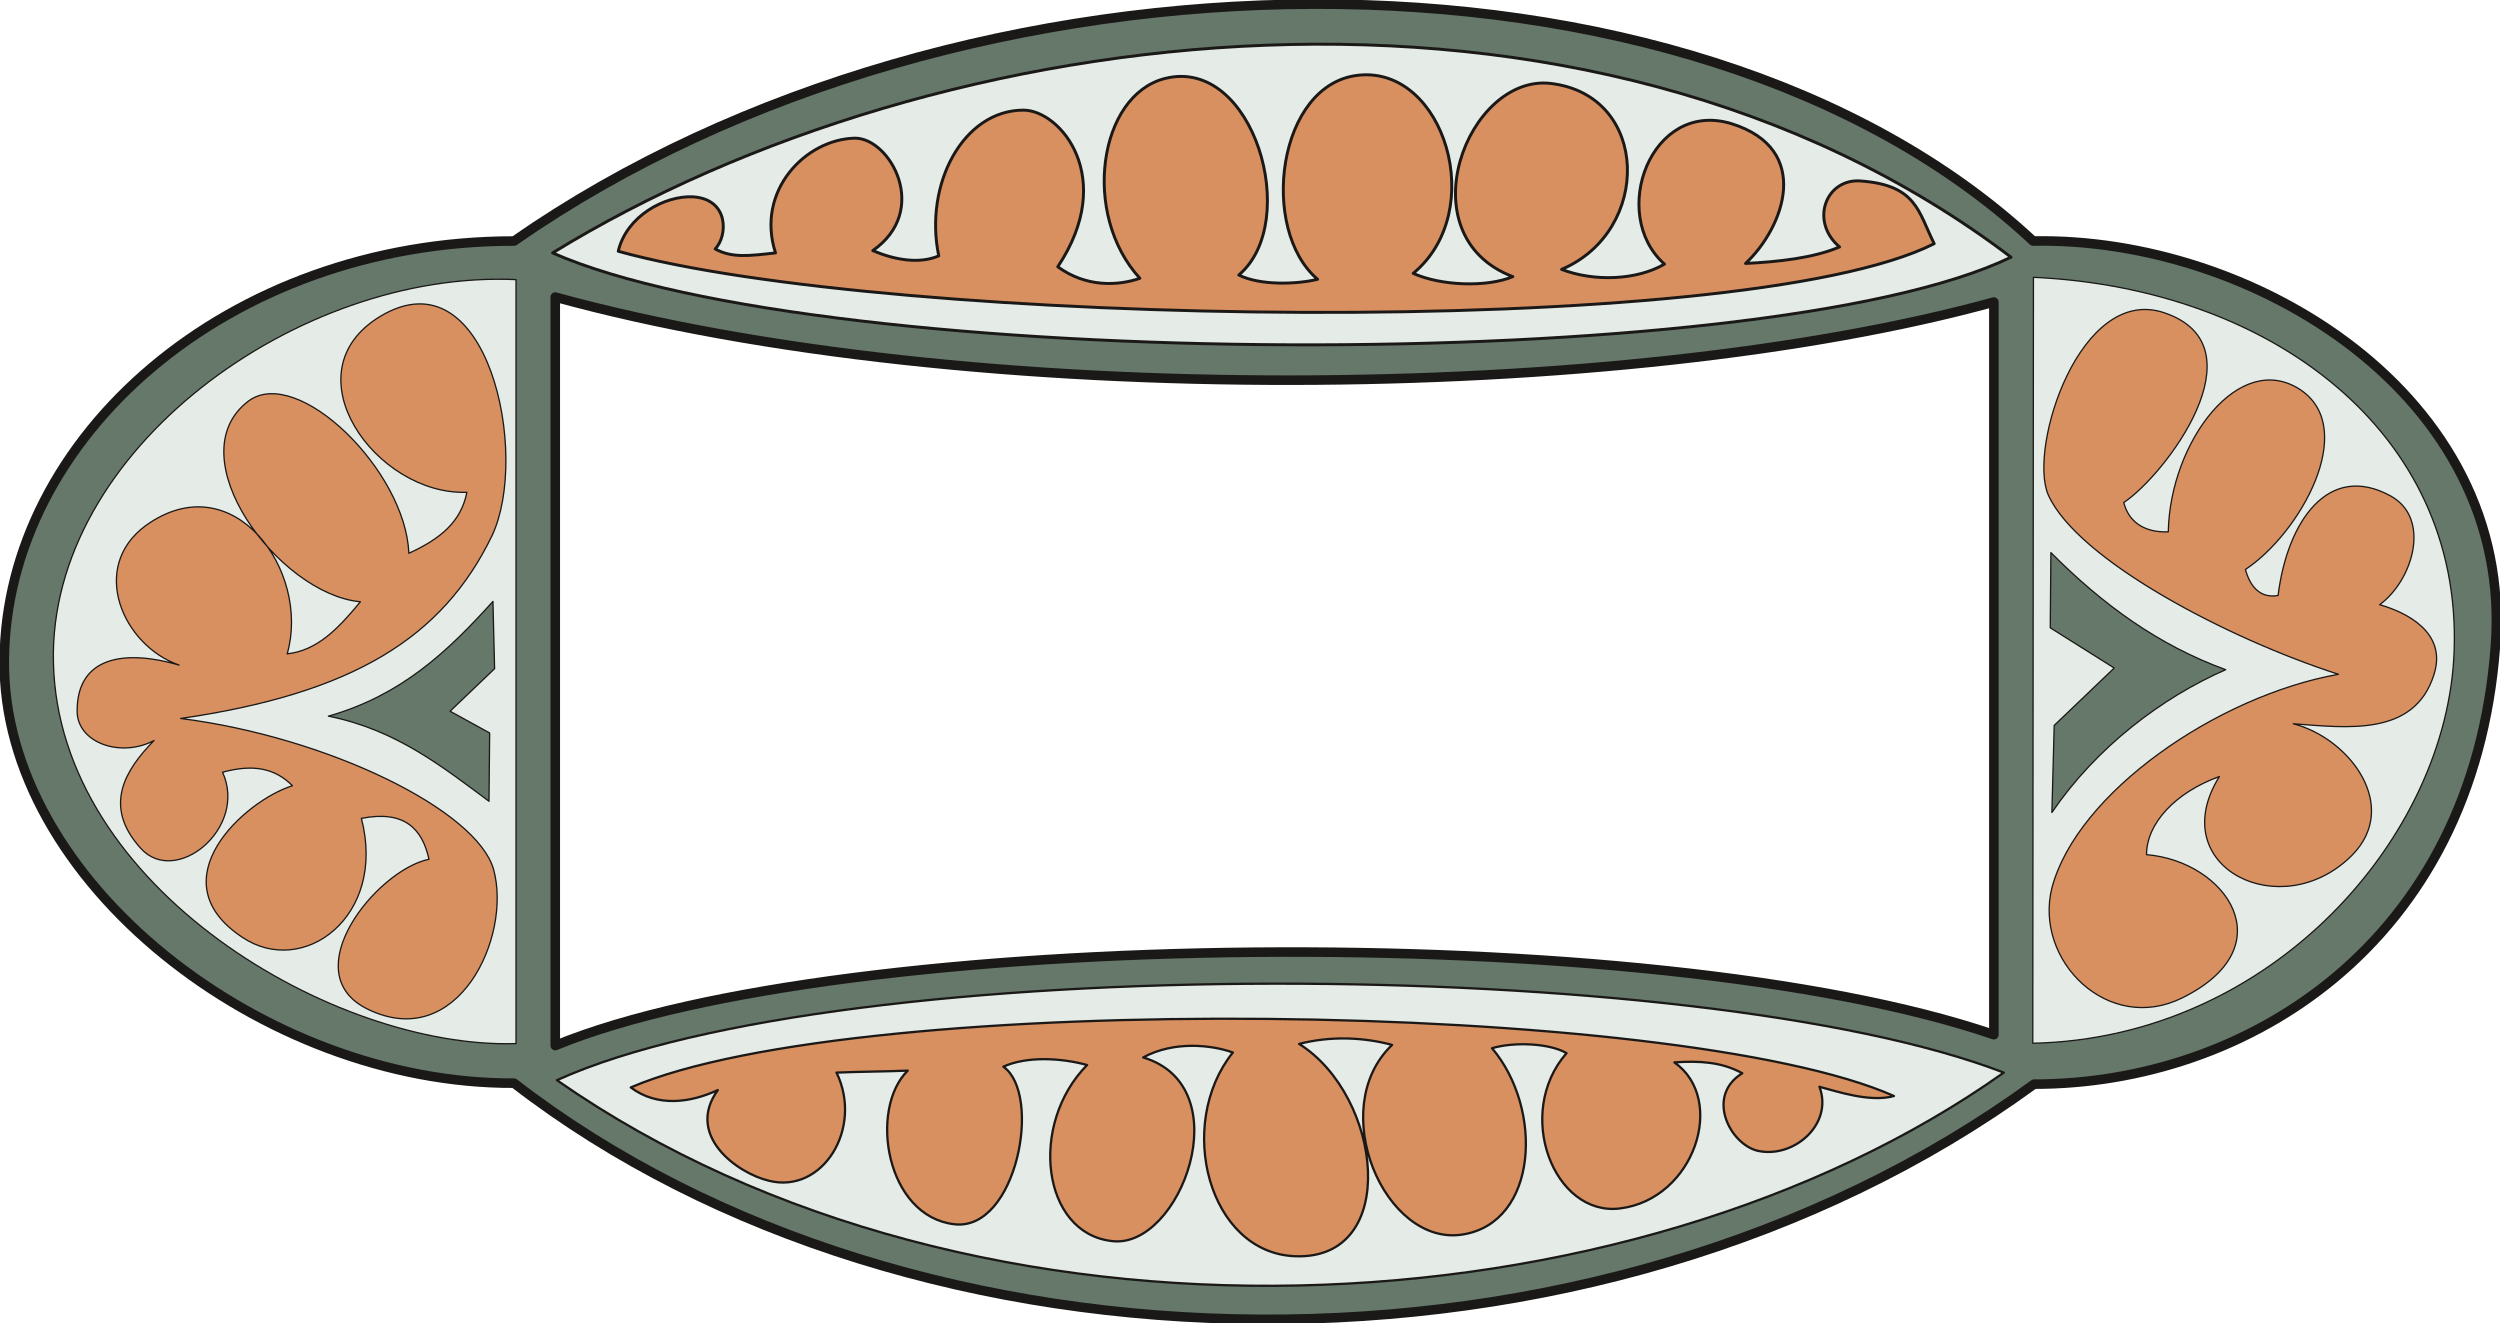
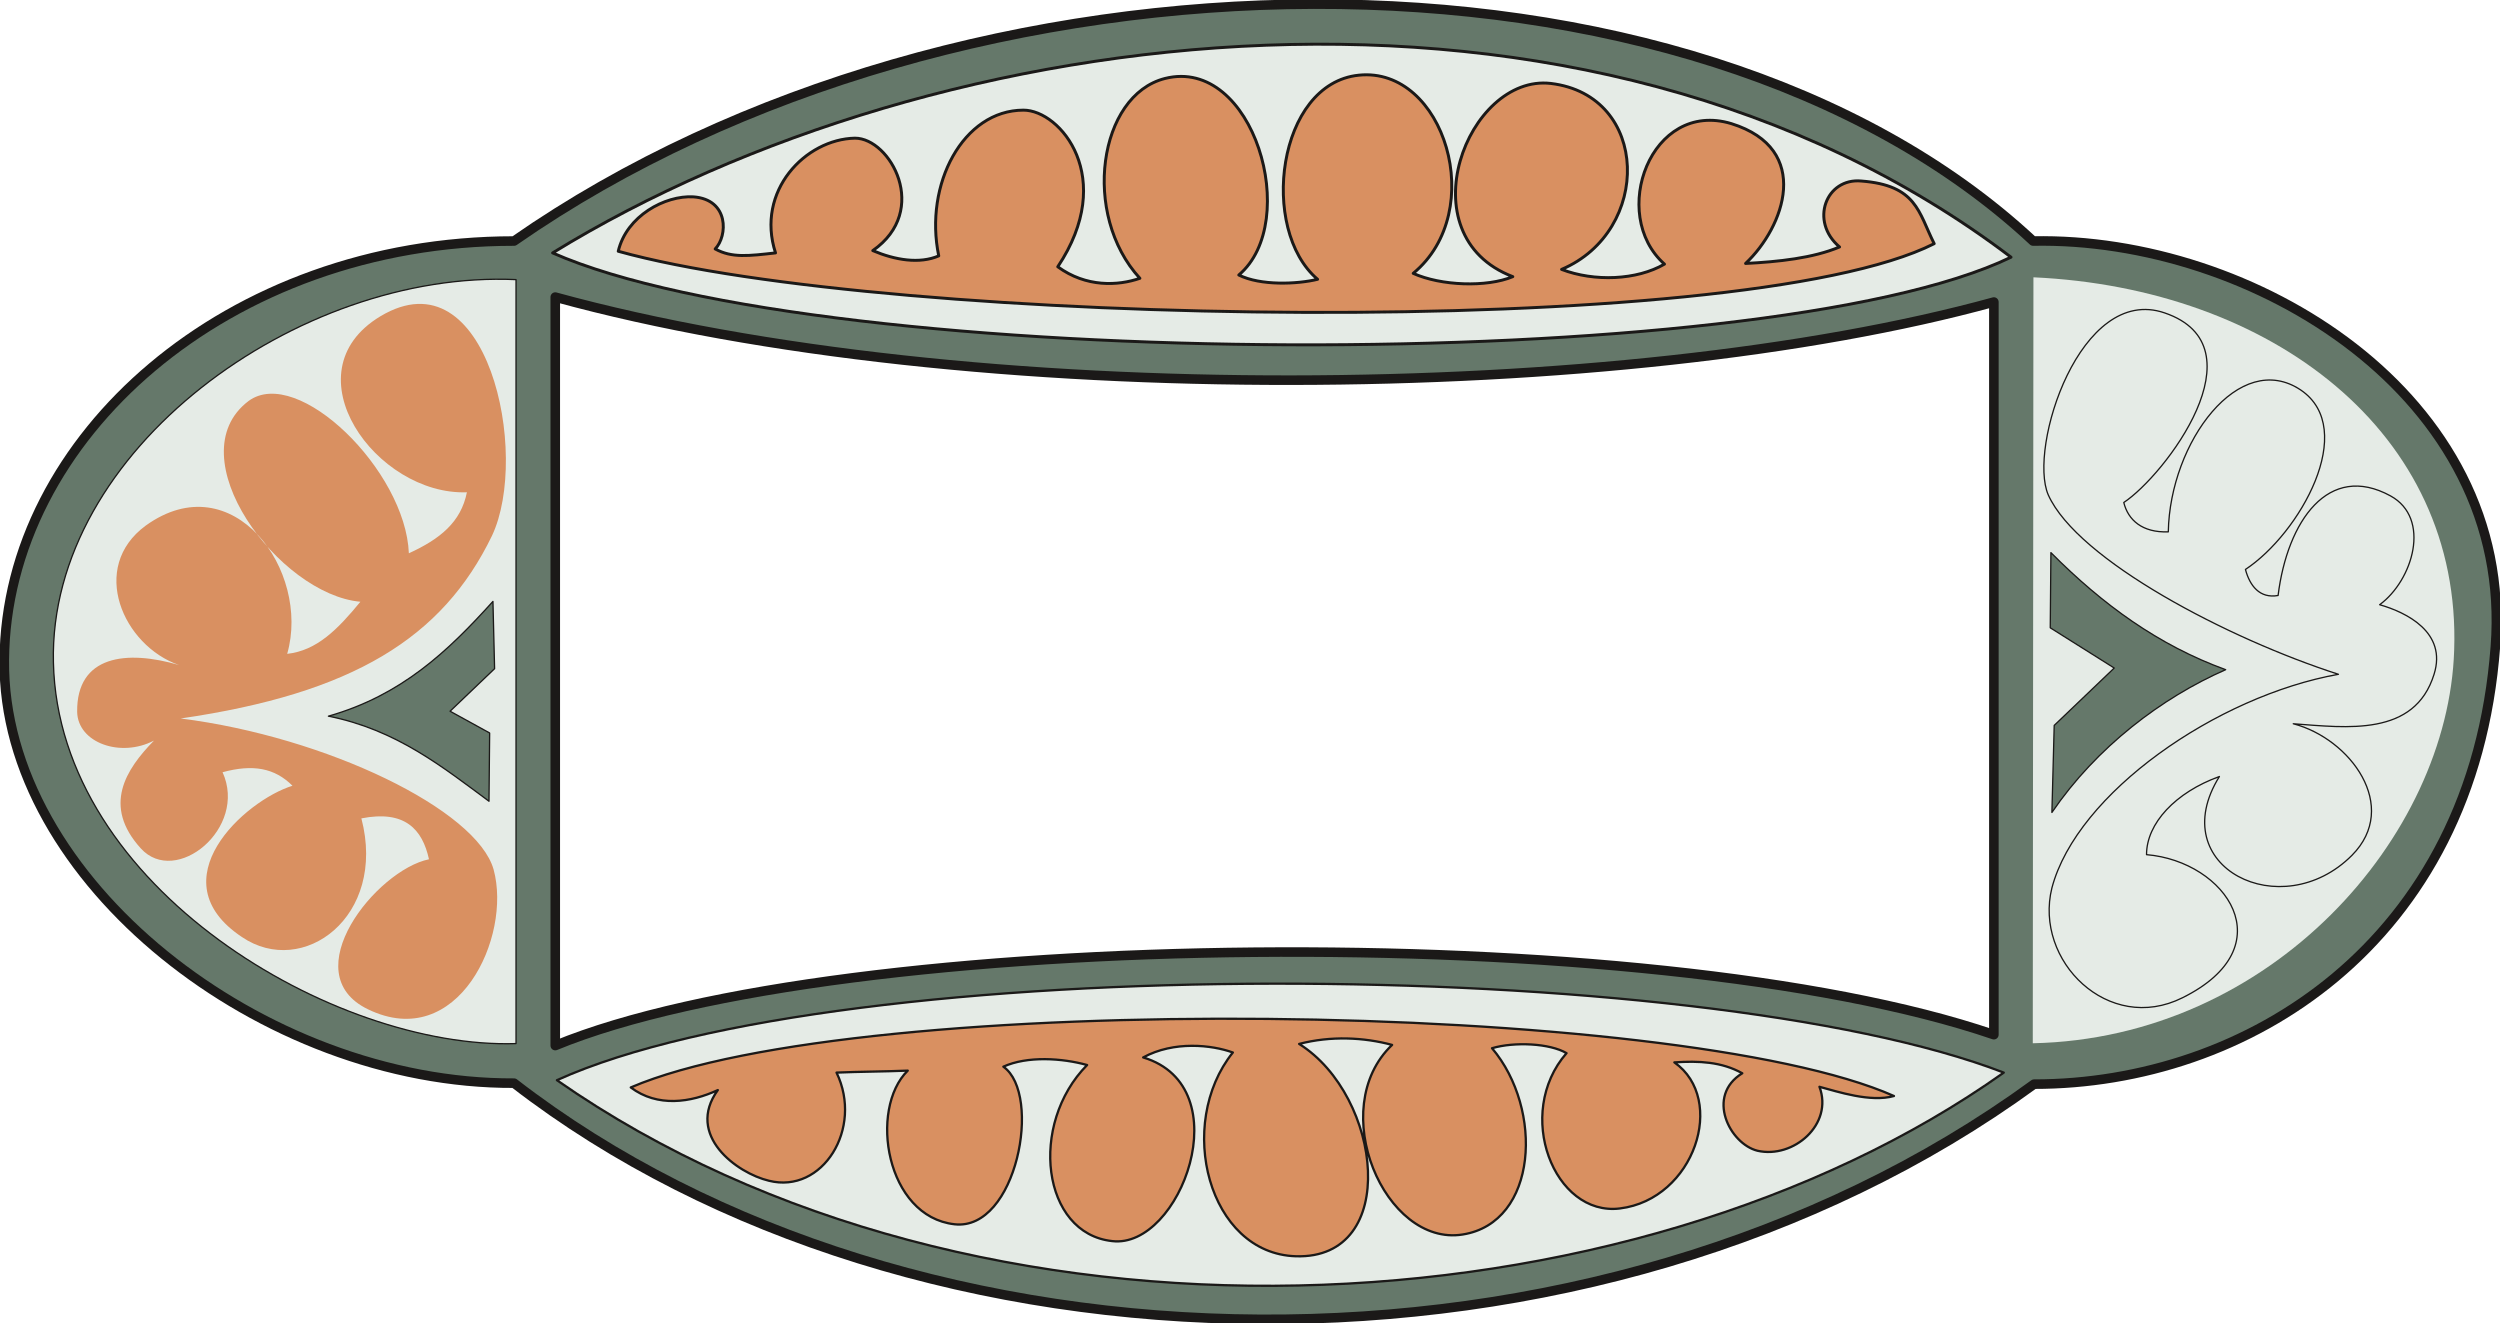
<svg xmlns="http://www.w3.org/2000/svg" version="1.2" width="75.82mm" height="40.13mm" viewBox="0 0 7582 4013" preserveAspectRatio="xMidYMid" fill-rule="evenodd" stroke-width="28.222" stroke-linejoin="round" xml:space="preserve">
  <defs class="ClipPathGroup">
    <clipPath id="a" clipPathUnits="userSpaceOnUse">
      <path d="M0 0h7582v4013H0z" />
    </clipPath>
  </defs>
  <g class="SlideGroup">
    <g class="Slide" clip-path="url(#a)">
      <g class="Page">
        <g class="com.sun.star.drawing.ClosedBezierShape">
          <path class="BoundingBox" fill="none" d="M-2-3h7589v4020H-2z" />
          <path fill="#65786A" d="M6169 3288c-1327 968-3397 935-4610-3C797 3288 6 2670 13 2002c5-676 678-1271 1546-1271 1363-949 3570-967 4607 0 663-13 1461 465 1402 1230-68 904-759 1327-1399 1327Zm0 0ZM1684 901v2270c867-357 3328-387 4363-33V916c-1119 308-3110 329-4363-15Z" />
          <path fill="none" stroke="#1B1918" stroke-width="29" stroke-linecap="round" d="M6169 3288c-1327 968-3397 935-4610-3C797 3288 6 2670 13 2002c5-676 678-1271 1546-1271 1363-949 3570-967 4607 0 663-13 1461 465 1402 1230-68 904-759 1327-1399 1327Z" />
          <path fill="none" stroke="#1B1918" stroke-width="29" stroke-linecap="round" d="M1684 901v2270c867-357 3328-387 4363-33V916c-1119 308-3110 329-4363-15Z" />
        </g>
        <g class="com.sun.star.drawing.ClosedBezierShape">
          <path class="BoundingBox" fill="none" d="M159 845h1410v2324H159z" />
          <path fill="#E5EBE6" d="M1565 3165V848C904 818 147 1366 162 2009c15 684 854 1174 1403 1156Z" />
          <path fill="none" stroke="#1B1918" stroke-width="4" stroke-linecap="round" d="M1565 3165V848C904 818 147 1366 162 2009c15 684 854 1174 1403 1156Z" />
        </g>
        <g class="com.sun.star.drawing.ClosedBezierShape">
          <path class="BoundingBox" fill="none" d="M6162 839h1285v2328H6162z" />
          <path fill="#E5EBE6" d="m6165 3164 2-2323c720 33 1299 469 1276 1131-18 566-554 1177-1278 1192Z" />
-           <path fill="none" stroke="#1B1918" stroke-width="4" stroke-linecap="round" d="m6165 3164 2-2323c720 33 1299 469 1276 1131-18 566-554 1177-1278 1192Z" />
        </g>
        <g class="com.sun.star.drawing.ClosedBezierShape">
          <path class="BoundingBox" fill="none" d="M1685 2979h4397v925H1685z" />
          <path fill="#E5EBE6" d="M1689 3276c1276 890 3259 778 4388-23-924-357-3520-370-4388 23Z" />
          <path fill="none" stroke="#1B1918" stroke-width="7" stroke-linecap="round" d="M1689 3276c1276 890 3259 778 4388-23-924-357-3520-370-4388 23Z" />
        </g>
        <g class="com.sun.star.drawing.ClosedBezierShape">
-           <path class="BoundingBox" fill="none" d="M1671 129h4434v923H1671z" />
          <path fill="#E5EBE6" d="M1676 767c820 362 3671 377 4423 13-1293-981-3258-729-4423-13Z" />
          <path fill="none" stroke="#1B1918" stroke-width="9" stroke-linecap="round" d="M1676 767c820 362 3671 377 4423 13-1293-981-3258-729-4423-13Z" />
        </g>
        <g class="com.sun.star.drawing.ClosedBezierShape">
          <path class="BoundingBox" fill="none" d="M993 1822h510v611H993z" />
          <path fill="#65786A" d="M996 2172c206 41 346 154 487 258l2-207-120-66 135-129-5-204c-138 153-278 285-499 348Z" />
          <path fill="none" stroke="#1B1918" stroke-width="4" stroke-linecap="round" d="M996 2172c206 41 346 154 487 258l2-207-120-66 135-129-5-204c-138 153-278 285-499 348Z" />
        </g>
        <g class="com.sun.star.drawing.ClosedBezierShape">
          <path class="BoundingBox" fill="none" d="M6215 1674h538v793h-538z" />
          <path fill="#65786A" d="m6223 2464 7-264 182-174-194-122 2-228c156 157 326 281 530 355-194 85-392 235-527 433Z" />
          <path fill="none" stroke="#1B1918" stroke-width="4" stroke-linecap="round" d="m6223 2464 7-264 182-174-194-122 2-228c156 157 326 281 530 355-194 85-392 235-527 433Z" />
        </g>
        <g class="com.sun.star.drawing.ClosedBezierShape">
          <path class="BoundingBox" fill="none" d="M231 920h1307v2174H231z" />
          <path fill="#D99061" d="M548 2179c443 56 898 277 949 458 56 205-109 556-381 424-226-109 25-422 185-455-20-91-73-150-205-124 78 299-178 485-362 360-259-172 8-414 153-459-54-54-120-66-212-41 77 170-142 348-248 231-117-129-46-239 40-327-101 53-231 7-233-87-2-171 149-189 309-142-170-59-274-296-101-423 264-190 501 137 429 389 90-10 153-74 222-158-247-22-560-442-339-609 149-109 476 211 486 462 94-43 158-94 176-185-275 10-545-364-262-534 325-194 455 419 338 666-150 310-422 478-944 554Z" />
-           <path fill="none" stroke="#1B1918" stroke-width="4" stroke-linecap="round" d="M548 2179c443 56 898 277 949 458 56 205-109 556-381 424-226-109 25-422 185-455-20-91-73-150-205-124 78 299-178 485-362 360-259-172 8-414 153-459-54-54-120-66-212-41 77 170-142 348-248 231-117-129-46-239 40-327-101 53-231 7-233-87-2-171 149-189 309-142-170-59-274-296-101-423 264-190 501 137 429 389 90-10 153-74 222-158-247-22-560-442-339-609 149-109 476 211 486 462 94-43 158-94 176-185-275 10-545-364-262-534 325-194 455 419 338 666-150 310-422 478-944 554Z" />
        </g>
        <g class="com.sun.star.drawing.ClosedBezierShape">
          <path class="BoundingBox" fill="none" d="M6197 936h1197v2124H6197z" />
-           <path fill="#D99061" d="M6223 2693c-55 221 172 445 396 333 313-155 132-414-109-434 0-95 88-189 221-237-171 275 189 453 402 239 147-148-5-354-178-399 163 12 368 40 427-150 40-127-84-188-165-211 101-74 157-262 33-330-188-103-313 76-341 302-56 10-86-30-99-79 165-109 343-425 168-544-186-125-397 157-402 430-79 3-122-36-135-89 124-82 423-473 124-575-256-88-415 409-353 552 89 198 547 437 880 544-369 66-793 360-869 648Z" />
          <path fill="none" stroke="#1B1918" stroke-width="4" stroke-linecap="round" d="M6223 2693c-55 221 172 445 396 333 313-155 132-414-109-434 0-95 88-189 221-237-171 275 189 453 402 239 147-148-5-354-178-399 163 12 368 40 427-150 40-127-84-188-165-211 101-74 157-262 33-330-188-103-313 76-341 302-56 10-86-30-99-79 165-109 343-425 168-544-186-125-397 157-402 430-79 3-122-36-135-89 124-82 423-473 124-575-256-88-415 409-353 552 89 198 547 437 880 544-369 66-793 360-869 648Z" />
        </g>
        <g class="com.sun.star.drawing.ClosedBezierShape">
          <path class="BoundingBox" fill="none" d="M1909 3086h3840v730H1909z" />
          <path fill="#D99061" d="M2895 3713c188 21 267-394 148-478 73-33 178-26 254-5-178 180-137 511 76 534 206 25 391-468 94-557 94-51 208-38 272-15-175 218-74 610 191 618 318 10 262-486 10-644 97-25 196-20 282 3-203 193-22 613 214 575 228-36 246-380 89-565 68-20 175-15 226 15-160 183-38 496 162 471 226-28 325-331 165-443 74-5 143-2 206 33-112 69-38 214 46 235 109 25 231-80 188-194 56 15 155 48 226 28-655-291-3136-324-3831-26 81 61 182 46 264 8-99 137 58 252 155 275 162 41 287-158 205-328 71-3 143-3 216-6-119 117-66 443 142 466Z" />
          <path fill="none" stroke="#1B1918" stroke-width="7" stroke-linecap="round" d="M2895 3713c188 21 267-394 148-478 73-33 178-26 254-5-178 180-137 511 76 534 206 25 391-468 94-557 94-51 208-38 272-15-175 218-74 610 191 618 318 10 262-486 10-644 97-25 196-20 282 3-203 193-22 613 214 575 228-36 246-380 89-565 68-20 175-15 226 15-160 183-38 496 162 471 226-28 325-331 165-443 74-5 143-2 206 33-112 69-38 214 46 235 109 25 231-80 188-194 56 15 155 48 226 28-655-291-3136-324-3831-26 81 61 182 46 264 8-99 137 58 252 155 275 162 41 287-158 205-328 71-3 143-3 216-6-119 117-66 443 142 466Z" />
        </g>
        <g class="com.sun.star.drawing.ClosedBezierShape">
          <path class="BoundingBox" fill="none" d="M1870 222h4002v732H1870z" />
          <path fill="#D99061" d="M1875 762c815 227 3402 275 3991-23-48-96-53-177-221-190-107-10-158 122-66 200-81 34-186 45-285 50 117-110 204-347-43-424-244-74-373 275-203 426-84 49-213 54-312 16 274-116 269-528-33-564-252-29-442 461-115 586-79 33-218 28-302-10 229-189 94-628-165-601-247 25-303 468-125 619-61 15-173 20-239-13 191-161 45-664-224-596-201 51-254 412-76 606-66 23-163 28-249-35 180-270 8-475-104-475-183 0-302 225-257 442-58 25-132 13-200-16 175-122 53-341-54-341-150 3-302 160-241 348-81 9-132 16-183-12 38-39 43-150-66-158-86-5-203 58-228 165Z" />
          <path fill="none" stroke="#1B1918" stroke-width="9" stroke-linecap="round" d="M1875 762c815 227 3402 275 3991-23-48-96-53-177-221-190-107-10-158 122-66 200-81 34-186 45-285 50 117-110 204-347-43-424-244-74-373 275-203 426-84 49-213 54-312 16 274-116 269-528-33-564-252-29-442 461-115 586-79 33-218 28-302-10 229-189 94-628-165-601-247 25-303 468-125 619-61 15-173 20-239-13 191-161 45-664-224-596-201 51-254 412-76 606-66 23-163 28-249-35 180-270 8-475-104-475-183 0-302 225-257 442-58 25-132 13-200-16 175-122 53-341-54-341-150 3-302 160-241 348-81 9-132 16-183-12 38-39 43-150-66-158-86-5-203 58-228 165Z" />
        </g>
      </g>
    </g>
  </g>
</svg>